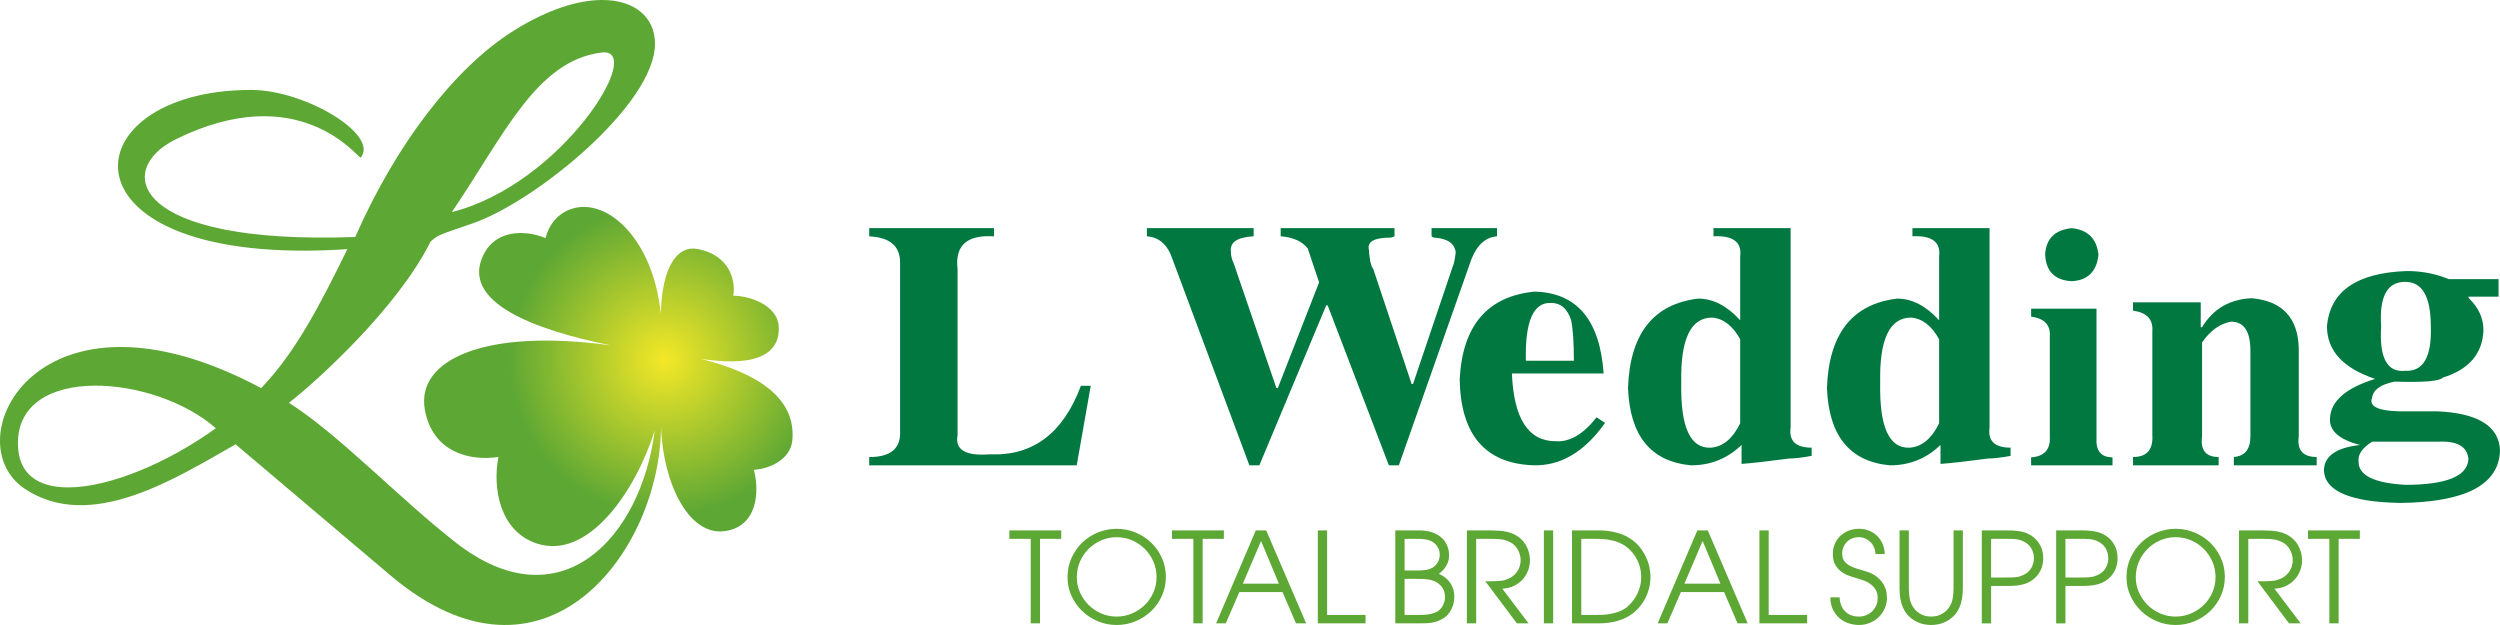
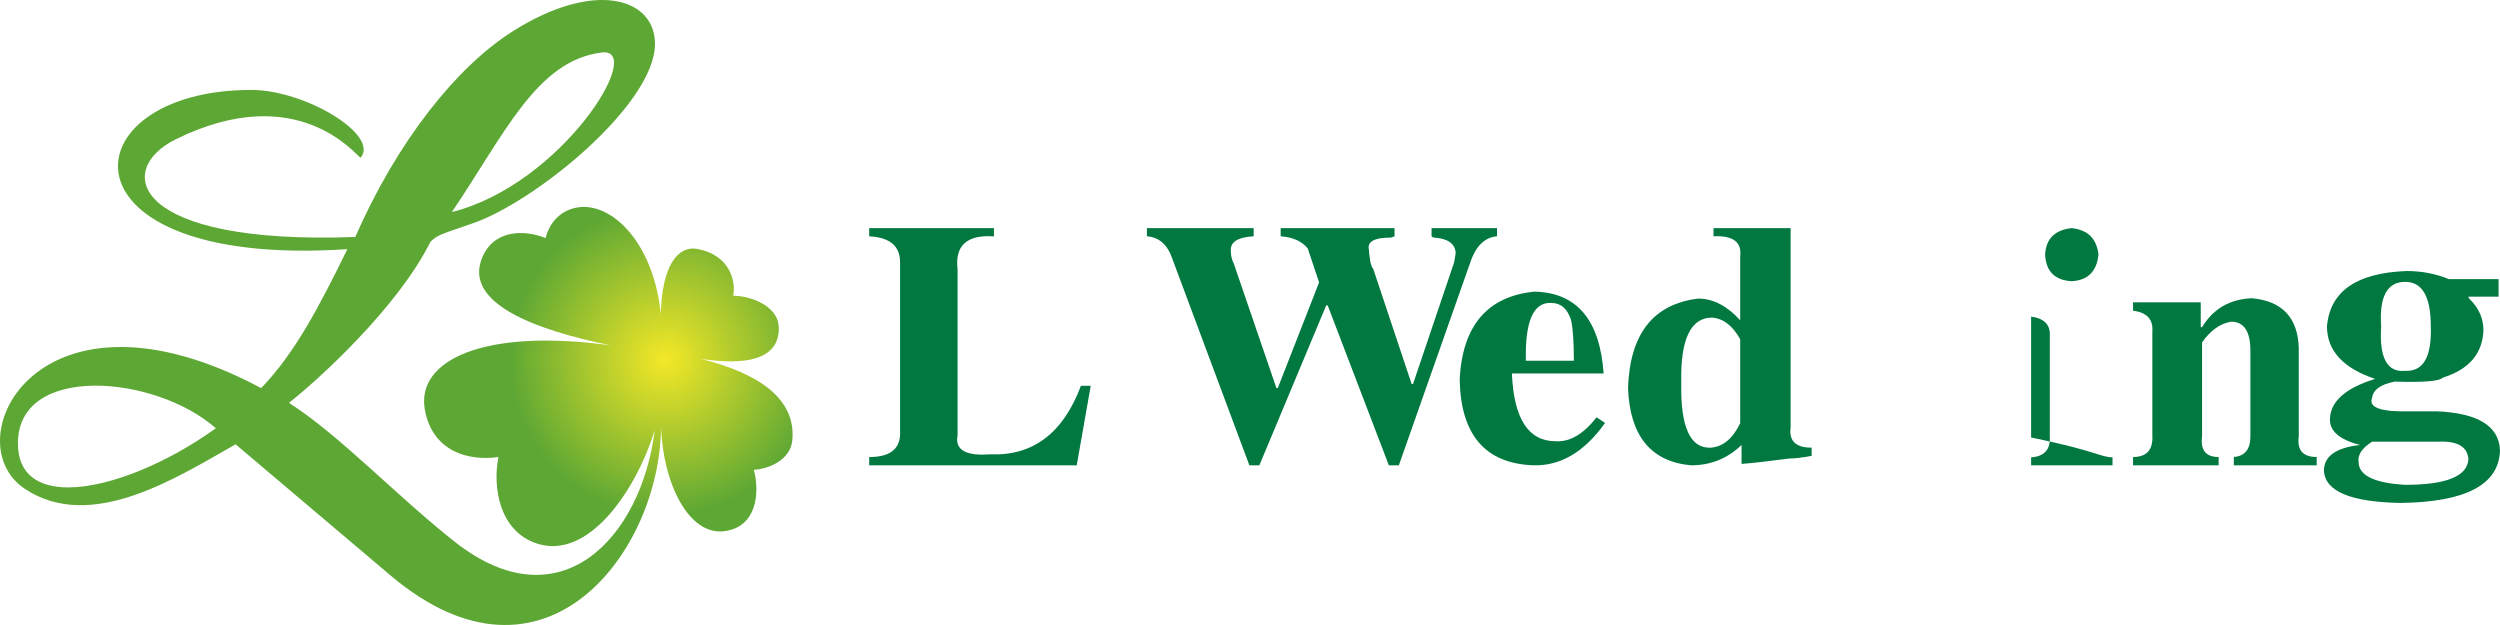
<svg xmlns="http://www.w3.org/2000/svg" xmlns:xlink="http://www.w3.org/1999/xlink" version="1.1" x="0px" y="0px" width="400px" height="100px" viewBox="7.451 100 400 100" enable-background="new 7.451 100 400 100" xml:space="preserve">
  <defs>
</defs>
-   <rect x="7.451" display="none" fill="#660000" width="758" height="200" />
  <g>
    <defs>
      <path id="SVGID_1_" d="M10.317,170.935c0-12.83,21.956-10.979,31.672-2.415c-7.85,5.647-17.148,9.466-23.631,9.466    C13.571,177.983,10.317,175.9,10.317,170.935 M103.719,108.401c7.214-0.9-6.317,21.088-23.97,25.528    C88.19,121.468,93.295,109.702,103.719,108.401 M89.63,104.918c-9.248,5.792-18.698,17.882-25.339,32.998    c-35.719,1.317-38.701-10.724-28.694-15.645c19.58-9.63,28.85,2.678,29.556,2.973c3.054-3.693-8.921-10.856-17.502-10.856    c-29.497,0-31.948,28.626,15.377,25.477c-4.334,8.851-8.336,16.592-13.791,22.232C13.581,143.092,0,170.541,11.375,178.178    c10.615,7.126,24.38-1.782,33.773-7.088l24.814,21.004c24.712,20.873,43.181-3.978,43.249-23.832    c0.334,9.209,4.48,17.367,10.035,16.737c5.375-0.611,5.774-6.25,4.822-9.837c-0.001,0-0.003,0-0.003,0l0.002-0.006    c0,0.002,0,0.004,0.001,0.006c2.527-0.126,5.841-1.667,6.146-4.643c0.693-6.774-5.508-10.833-14.582-13.088    c9.637,1.442,12.546-1.273,12.424-5.054c-0.117-3.653-4.91-5.083-7.283-5.054c0,0,0,0,0,0.001l-0.001-0.001c0,0,0,0,0.001,0    c0.437-2.327-0.516-6.523-5.75-7.494c-3.122-0.58-5.669,2.709-5.843,10.415c-1.187-11.898-8.449-18.547-14.086-16.884    c-2.505,0.742-3.859,2.747-4.353,4.735c0.008,0.004,0.018,0.008,0.026,0.01l-0.031,0.01c0.001-0.007,0.002-0.015,0.005-0.02    c-3.457-1.426-8.556-1.386-10.289,3.521c-2.375,6.724,7.872,11.042,20.785,13.652c-20.281-2.809-31.245,2.326-29.808,10.287    c1.223,6.78,7.12,8.252,11.756,7.563l0.014,0.013c-0.964,4.943,0.206,11.782,6.023,13.79c8.34,2.877,15.997-8.451,18.998-18.095    c-2.204,17.354-15.169,31.037-31.885,17.952c-9.169-7.18-18.549-17.167-26.653-22.326c4.528-3.525,17.411-15.228,22.642-25.768    c1.169-1.051,1.019-0.991,6.689-2.922c10.043-3.423,29.238-19.041,29.238-28.759c0-4.201-3.191-7.007-8.447-7.007    C100.012,100,95.146,101.462,89.63,104.918" />
    </defs>
    <clipPath id="SVGID_2_">
      <use xlink:href="#SVGID_1_" overflow="visible" />
    </clipPath>
    <radialGradient id="SVGID_3_" cx="408.543" cy="241.484" r="0.773" gradientTransform="matrix(32.263 0 0 -32.263 -13067.008 7948.567)" gradientUnits="userSpaceOnUse">
      <stop offset="0" style="stop-color:#F4E827" />
      <stop offset="1" style="stop-color:#5DA734" />
    </radialGradient>
    <rect y="100" clip-path="url(#SVGID_2_)" fill="url(#SVGID_3_)" width="134.908" height="112.967" />
  </g>
  <path fill="#007840" d="M181.967,161.732l-2.241,12.72h-33.201v-1.322c3.446,0,5.084-1.384,4.939-4.164v-26.981  c0-2.631-1.646-4.017-4.939-4.166V136.5h19.962v1.318c-4.335-0.291-6.275,1.462-5.822,5.261v26.543  c-0.453,2.339,1.269,3.37,5.156,3.066c6.881,0.304,11.731-3.357,14.575-10.956H181.967z" />
  <path fill="#007840" d="M246.973,136.501v1.305c-1.828,0.147-3.188,1.367-4.101,3.681l-11.607,32.966h-1.594l-9.792-25.593h-0.233  l-10.7,25.593h-1.592l-12.299-32.966c-0.759-2.313-2.129-3.533-4.099-3.681v-1.305h17.078v1.305  c-2.583,0.147-3.799,0.933-3.646,2.387c0,0.719,0.157,1.367,0.459,1.952l6.829,19.948h0.224l6.606-16.914l-1.814-5.422  c-0.915-1.156-2.362-1.804-4.334-1.951v-1.305h18.216v1.305c-0.301,0.147-0.524,0.214-0.68,0.214c-2.583,0-3.723,0.655-3.421,1.951  c0,0.293,0.077,0.94,0.234,1.952c0.156,0.583,0.298,0.942,0.455,1.081l6.15,18.438h0.223l6.374-18.865  c0.155-0.296,0.311-1.018,0.457-2.172c-0.146-1.445-1.292-2.238-3.411-2.386c-0.154,0-0.311-0.066-0.455-0.214v-1.305H246.973z" />
  <path fill="#007840" d="M262.906,166.764c-2.113,2.705-4.292,3.988-6.557,3.834c-4.363,0-6.695-3.615-6.994-10.84h14.676  c-0.597-8.577-4.29-12.943-11.062-13.098c-7.528,0.752-11.517,5.426-11.969,14c0.141,8.889,4.066,13.484,11.733,13.785  c4.378,0.142,8.214-2.109,11.528-6.778L262.906,166.764z M255.653,148.472c1.515,0,2.564,0.896,3.161,2.709  c0.308,1.349,0.455,3.536,0.455,6.542h-7.68C251.442,151.4,252.791,148.318,255.653,148.472" />
  <path fill="#007840" d="M293.949,168.382v-31.881h-12.338v1.305c3.138-0.149,4.565,0.934,4.27,3.247v10.194  c-2.096-2.312-4.337-3.471-6.729-3.471c-7.179,0.872-10.922,5.635-11.217,14.316c0.294,7.658,3.658,11.773,10.087,12.359  c3.14,0,5.838-1.088,8.078-3.262v3.038c1.798-0.139,4.335-0.424,7.63-0.864c0.899,0,2.093-0.146,3.587-0.431v-1.305  C294.771,171.629,293.653,170.545,293.949,168.382 M285.881,167.725c-1.196,2.458-2.766,3.766-4.718,3.904  c-3.284,0.147-4.854-3.323-4.71-10.412c-0.143-6.934,1.503-10.402,4.938-10.402c1.791,0.146,3.295,1.302,4.491,3.469V167.725z" />
-   <path fill="#007840" d="M325.78,168.382V136.5h-12.338v1.303c3.137-0.147,4.564,0.937,4.268,3.248v10.196  c-2.095-2.312-4.335-3.471-6.728-3.471c-7.179,0.872-10.923,5.634-11.217,14.315c0.294,7.658,3.658,11.774,10.087,12.36  c3.14,0,5.839-1.088,8.078-3.262v3.038c1.798-0.138,4.334-0.424,7.63-0.864c0.899,0,2.094-0.146,3.586-0.431v-1.305  C326.6,171.629,325.483,170.545,325.78,168.382 M317.71,167.724c-1.196,2.46-2.764,3.766-4.718,3.905  c-3.283,0.147-4.853-3.323-4.709-10.412c-0.143-6.934,1.503-10.403,4.938-10.403c1.791,0.145,3.293,1.302,4.489,3.47V167.724z" />
-   <path fill="#007840" d="M345.452,173.172v1.28H332.43v-1.28c2.131-0.134,3.132-1.268,2.989-3.396v-15.926  c0.144-1.849-0.857-2.908-2.989-3.188v-1.279h10.461v20.612C342.752,172.115,343.603,173.172,345.452,173.172" />
+   <path fill="#007840" d="M345.452,173.172v1.28H332.43v-1.28c2.131-0.134,3.132-1.268,2.989-3.396v-15.926  c0.144-1.849-0.857-2.908-2.989-3.188v-1.279v20.612C342.752,172.115,343.603,173.172,345.452,173.172" />
  <path fill="#007840" d="M334.673,140.741c0.134-2.549,1.557-3.962,4.263-4.24c2.57,0.278,3.991,1.691,4.273,4.24  c-0.282,2.691-1.703,4.105-4.273,4.25C336.229,144.847,334.807,143.433,334.673,140.741" />
  <path fill="#007840" d="M378.122,173.12v1.332h-13.256v-1.332c1.772-0.14,2.649-1.241,2.649-3.306v-13.699  c0-3.092-1.026-4.647-3.092-4.647c-1.762,0.302-3.31,1.404-4.641,3.318v15.028c-0.289,2.208,0.595,3.306,2.652,3.306v1.332h-13.699  v-1.332c2.219,0,3.242-1.178,3.091-3.533v-16.563c0.151-1.925-0.873-3.026-3.091-3.318v-1.33h10.834v3.978h0.212  c1.774-2.941,4.423-4.486,7.96-4.638c4.854,0.443,7.362,3.095,7.513,7.958v14.142C374.954,172.022,375.915,173.12,378.122,173.12" />
  <path fill="#007840" d="M397.344,165.808h-4.096c-4.808,0.139-6.896-0.578-6.26-2.162c0.167-1.289,1.37-2.154,3.616-2.588  c4.658,0.149,7.221-0.071,7.706-0.643c4.173-1.299,6.337-3.812,6.492-7.556c0-1.87-0.717-3.527-2.157-4.964  c-0.163-0.138-0.244-0.282-0.244-0.432h4.816v-2.797h-7.951c-2.085-0.868-4.324-1.301-6.741-1.301  c-8.025,0.287-12.273,3.242-12.759,8.847c0,3.888,2.568,6.693,7.707,8.413c-4.656,1.436-7.068,3.525-7.221,6.258  c-0.167,2.009,1.437,3.454,4.815,4.311c-3.854,0.433-5.784,1.803-5.784,4.105c0.163,3.305,4.251,5.035,12.276,5.172  c10.442-0.137,15.741-2.943,15.891-8.412C407.301,168.172,403.929,166.094,397.344,165.808 M392.289,145.096  c2.724,0,4.091,2.368,4.091,7.117c0.163,4.889-1.205,7.263-4.091,7.116c-2.898,0.295-4.18-2.08-3.85-7.116  C388.109,147.464,389.391,145.096,392.289,145.096 M392.289,177.571c-4.983-0.284-7.465-1.508-7.465-3.671  c-0.158-1.146,0.564-2.225,2.164-3.23h10.593c3.051-0.146,4.653,0.792,4.82,2.801C402.234,176.202,398.86,177.571,392.289,177.571" />
-   <path fill-rule="evenodd" clip-rule="evenodd" fill="#5DA735" d="M172.365,186.215h-3.417v-1.35h8.301v1.35h-3.397v13.521h-1.488  V186.215z M179.741,192.383c0,0.846,0.17,1.647,0.512,2.412c0.34,0.761,0.8,1.429,1.377,1.999c0.574,0.568,1.249,1.021,2.019,1.357  c0.771,0.332,1.588,0.502,2.461,0.502c0.856,0,1.675-0.166,2.451-0.493c0.78-0.328,1.458-0.776,2.043-1.345  c0.581-0.571,1.042-1.24,1.385-2.009c0.34-0.775,0.51-1.597,0.51-2.485c0-0.869-0.166-1.689-0.499-2.458  c-0.339-0.771-0.797-1.448-1.38-2.034c-0.582-0.582-1.257-1.041-2.027-1.375c-0.772-0.334-1.599-0.503-2.483-0.503  c-0.843,0-1.648,0.164-2.411,0.481c-0.764,0.323-1.442,0.771-2.031,1.35c-0.589,0.573-1.058,1.255-1.408,2.037  C179.914,190.605,179.741,191.459,179.741,192.383 M178.254,192.383c0-1.168,0.225-2.228,0.673-3.185  c0.447-0.956,1.036-1.779,1.766-2.461c0.73-0.685,1.568-1.209,2.515-1.579c0.943-0.367,1.911-0.551,2.902-0.551  c1.045,0,2.043,0.193,2.995,0.579c0.951,0.392,1.789,0.931,2.512,1.619c0.725,0.691,1.299,1.507,1.727,2.441  c0.428,0.938,0.644,1.957,0.644,3.056s-0.215,2.116-0.644,3.056c-0.428,0.936-1.002,1.75-1.727,2.442  c-0.723,0.687-1.561,1.226-2.512,1.617c-0.951,0.386-1.949,0.582-2.995,0.582c-1.059,0-2.063-0.199-3.015-0.603  c-0.952-0.402-1.785-0.948-2.502-1.64c-0.716-0.689-1.284-1.5-1.707-2.421C178.465,194.411,178.254,193.428,178.254,192.383   M198.389,186.215h-3.416v-1.35h8.299v1.35h-3.397v13.521h-1.486V186.215z M206.306,193.387h5.769l-2.854-6.832L206.306,193.387z   M208.376,184.865l-6.348,14.871h1.545l2.17-5.001h6.914l2.153,5.001h1.625l-6.391-14.871H208.376z M218.303,184.865h1.487v13.527  h6.15v1.344h-7.637V184.865z M232.184,191.279h1.872c0.589,0,1.07-0.025,1.445-0.07c0.377-0.049,0.744-0.166,1.105-0.354  c0.352-0.188,0.638-0.472,0.866-0.852c0.224-0.384,0.341-0.796,0.341-1.237c0-0.348-0.057-0.65-0.169-0.906  c-0.118-0.254-0.269-0.493-0.452-0.723c-0.298-0.333-0.685-0.57-1.157-0.712c-0.478-0.142-1.095-0.21-1.858-0.21h-1.992V191.279z   M232.184,198.393h2.092c0.63,0,1.154-0.025,1.576-0.07c0.423-0.046,0.834-0.154,1.236-0.313c0.468-0.188,0.848-0.517,1.136-0.985  c0.289-0.468,0.432-0.985,0.432-1.548c0-0.577-0.167-1.089-0.502-1.548c-0.334-0.454-0.752-0.775-1.247-0.962  c-0.174-0.067-0.349-0.127-0.521-0.17c-0.175-0.049-0.372-0.086-0.593-0.113c-0.221-0.026-0.472-0.042-0.755-0.05  c-0.28-0.006-0.625-0.011-1.023-0.011h-1.832V198.393z M230.699,184.865h3.736c0.779,0,1.436,0.085,1.983,0.253  c0.539,0.167,0.991,0.382,1.354,0.642c0.359,0.265,0.646,0.549,0.853,0.865c0.211,0.314,0.364,0.619,0.461,0.902  c0.103,0.29,0.162,0.554,0.182,0.795c0.018,0.243,0.029,0.41,0.029,0.505c0,0.44-0.058,0.825-0.18,1.144  c-0.12,0.321-0.267,0.605-0.445,0.844c-0.172,0.242-0.349,0.443-0.529,0.604c-0.181,0.162-0.339,0.294-0.473,0.404  c0.749,0.303,1.351,0.779,1.797,1.415c0.449,0.636,0.675,1.383,0.675,2.239c0,0.724-0.156,1.392-0.463,1.998  c-0.307,0.609-0.723,1.091-1.246,1.438c-0.295,0.173-0.577,0.316-0.847,0.422c-0.267,0.108-0.543,0.191-0.833,0.25  c-0.289,0.063-0.59,0.105-0.913,0.123c-0.322,0.021-0.672,0.028-1.044,0.028h-4.099V184.865z M242.153,184.865h3.78  c0.492,0,0.931,0.015,1.313,0.042c0.381,0.026,0.718,0.068,1.006,0.121c0.289,0.053,0.54,0.114,0.753,0.18  c0.213,0.067,0.41,0.142,0.586,0.222c0.84,0.389,1.495,0.965,1.955,1.718c0.464,0.76,0.696,1.598,0.696,2.522  c0,0.536-0.1,1.064-0.292,1.588c-0.193,0.522-0.476,0.995-0.846,1.414c-0.366,0.425-0.828,0.774-1.375,1.046  c-0.55,0.276-1.188,0.434-1.911,0.472l4.2,5.547h-1.868l-5.044-6.73c0.469,0,0.868-0.005,1.195-0.009  c0.331-0.009,0.612-0.018,0.856-0.03c0.239-0.015,0.451-0.036,0.629-0.062c0.186-0.027,0.355-0.067,0.516-0.123  c0.402-0.119,0.755-0.284,1.064-0.501c0.309-0.211,0.567-0.459,0.774-0.743c0.209-0.28,0.363-0.585,0.463-0.911  c0.1-0.333,0.149-0.661,0.149-1c0-0.292-0.04-0.584-0.119-0.87c-0.083-0.289-0.19-0.561-0.332-0.814  c-0.141-0.254-0.312-0.485-0.512-0.682c-0.199-0.204-0.424-0.364-0.664-0.485c-0.441-0.228-0.879-0.378-1.308-0.452  c-0.426-0.073-0.957-0.108-1.585-0.108h-2.593v13.521h-1.487V184.865z M254.471,184.865h1.487v14.869h-1.487V184.865z   M260.458,198.393h2.15c0.337,0,0.709-0.008,1.129-0.02c0.41-0.016,0.845-0.059,1.292-0.132c0.448-0.073,0.903-0.193,1.357-0.354  c0.456-0.161,0.897-0.395,1.326-0.704c0.228-0.185,0.475-0.426,0.743-0.721c0.271-0.296,0.521-0.644,0.753-1.046  c0.235-0.401,0.431-0.865,0.593-1.387c0.16-0.523,0.24-1.103,0.24-1.749c0-0.99-0.227-1.919-0.683-2.784  c-0.454-0.859-1.069-1.575-1.847-2.138c-0.334-0.214-0.678-0.395-1.022-0.545c-0.354-0.146-0.717-0.263-1.109-0.349  c-0.387-0.088-0.809-0.153-1.262-0.195c-0.459-0.037-0.959-0.056-1.511-0.056h-2.15V198.393z M258.973,184.865h4.342  c0.922,0,1.808,0.11,2.661,0.321c0.851,0.215,1.578,0.519,2.181,0.907c0.658,0.402,1.197,0.871,1.626,1.406  c0.43,0.536,0.776,1.089,1.037,1.657c0.263,0.571,0.444,1.133,0.552,1.687c0.107,0.56,0.161,1.059,0.161,1.5  c0,0.347-0.044,0.779-0.13,1.296c-0.088,0.516-0.25,1.058-0.493,1.627c-0.24,0.57-0.582,1.137-1.025,1.707  c-0.439,0.569-1.019,1.084-1.728,1.539c-0.603,0.389-1.331,0.689-2.181,0.905c-0.853,0.213-1.739,0.318-2.661,0.318h-4.342V184.865z   M276.957,193.387h5.769l-2.853-6.832L276.957,193.387z M279.028,184.865h1.669l6.387,14.871h-1.626l-2.147-5.001h-6.916  l-2.168,5.001h-1.549L279.028,184.865z M288.957,184.865h1.485v13.527h6.15v1.344h-7.635V184.865z M301.79,195.577  c0.04,0.938,0.337,1.687,0.885,2.244c0.55,0.554,1.285,0.832,2.211,0.832c0.387,0,0.76-0.068,1.124-0.209  c0.364-0.142,0.682-0.342,0.957-0.605c0.275-0.262,0.495-0.572,0.662-0.933c0.165-0.361,0.253-0.766,0.253-1.209  c0-0.576-0.132-1.051-0.382-1.426c-0.256-0.373-0.557-0.678-0.907-0.914c-0.347-0.234-0.708-0.414-1.085-0.531  c-0.375-0.123-0.691-0.223-0.945-0.302c-0.334-0.095-0.722-0.214-1.167-0.364c-0.438-0.147-0.865-0.358-1.263-0.643  c-0.404-0.28-0.741-0.652-1.019-1.116c-0.275-0.458-0.409-1.06-0.409-1.797c0-0.573,0.105-1.107,0.32-1.596  c0.215-0.49,0.509-0.912,0.885-1.27c0.375-0.351,0.818-0.632,1.327-0.832c0.509-0.201,1.057-0.3,1.647-0.3  c0.6,0,1.157,0.104,1.667,0.32c0.509,0.215,0.947,0.508,1.305,0.883c0.364,0.378,0.642,0.809,0.845,1.296c0.2,0.489,0.3,1,0.3,1.538  h-1.483c0-0.376-0.074-0.727-0.215-1.054c-0.141-0.33-0.328-0.615-0.572-0.854c-0.241-0.241-0.521-0.431-0.841-0.576  c-0.326-0.137-0.659-0.21-1.007-0.21c-0.428,0-0.811,0.075-1.145,0.224c-0.337,0.146-0.617,0.344-0.844,0.592  c-0.228,0.248-0.404,0.527-0.521,0.832c-0.124,0.311-0.179,0.624-0.179,0.945c0,0.454,0.091,0.832,0.277,1.126  c0.191,0.296,0.442,0.544,0.765,0.743c0.32,0.2,0.698,0.371,1.126,0.513c0.428,0.139,0.88,0.278,1.366,0.411  c0.894,0.243,1.592,0.576,2.09,1.007c0.495,0.428,0.858,0.866,1.083,1.313c0.229,0.449,0.362,0.859,0.404,1.229  c0.038,0.364,0.059,0.609,0.059,0.731v0.019c0,0.578-0.109,1.127-0.329,1.65c-0.225,0.521-0.533,0.985-0.928,1.388  c-0.395,0.4-0.865,0.723-1.415,0.961c-0.548,0.243-1.154,0.364-1.808,0.364c-0.483,0-0.988-0.076-1.521-0.233  c-0.527-0.154-1.019-0.403-1.464-0.753c-0.449-0.35-0.822-0.804-1.124-1.366c-0.304-0.561-0.461-1.252-0.473-2.07H301.79z   M312.865,184.865v9.265c0,0.55,0.039,1.06,0.118,1.529c0.083,0.469,0.209,0.856,0.382,1.164c0.229,0.415,0.483,0.744,0.763,0.985  c0.284,0.239,0.564,0.426,0.847,0.552c0.282,0.127,0.552,0.207,0.813,0.243c0.262,0.034,0.478,0.05,0.653,0.05  c0.174,0,0.392-0.016,0.653-0.05c0.263-0.036,0.535-0.116,0.813-0.243c0.284-0.126,0.564-0.313,0.846-0.552  c0.28-0.241,0.533-0.57,0.763-0.985c0.175-0.308,0.304-0.695,0.382-1.164c0.079-0.47,0.12-0.979,0.12-1.529v-9.265h1.489v9.265  c0,1.247-0.189,2.279-0.564,3.098c-0.253,0.561-0.567,1.019-0.944,1.376c-0.379,0.354-0.768,0.634-1.177,0.84  c-0.409,0.209-0.818,0.357-1.239,0.436c-0.412,0.08-0.796,0.121-1.143,0.121c-0.35,0-0.729-0.041-1.146-0.121  c-0.414-0.078-0.827-0.227-1.246-0.436c-0.414-0.206-0.806-0.486-1.174-0.84c-0.368-0.357-0.682-0.815-0.938-1.376  c-0.373-0.818-0.559-1.851-0.559-3.098v-9.265H312.865z M326.026,192.402h2.152c0.402,0,0.739-0.001,1.014-0.012  c0.274-0.005,0.524-0.017,0.744-0.038c0.22-0.021,0.423-0.056,0.612-0.109c0.185-0.057,0.388-0.131,0.601-0.222  c0.589-0.269,1.027-0.646,1.307-1.137c0.282-0.486,0.423-1.016,0.423-1.579c0-0.561-0.141-1.087-0.423-1.576  c-0.28-0.485-0.718-0.868-1.307-1.133c-0.213-0.096-0.417-0.169-0.601-0.222c-0.189-0.055-0.392-0.092-0.612-0.113  c-0.22-0.017-0.47-0.032-0.744-0.038c-0.275-0.006-0.612-0.009-1.014-0.009h-2.152V192.402z M324.537,184.865h4.144  c0.509,0,0.957,0.021,1.345,0.063c0.389,0.038,0.733,0.098,1.034,0.171c0.304,0.072,0.569,0.162,0.806,0.271  c0.232,0.106,0.45,0.228,0.653,0.361c0.56,0.374,1.011,0.867,1.346,1.477s0.502,1.306,0.502,2.098s-0.167,1.491-0.502,2.102  s-0.787,1.103-1.346,1.477c-0.203,0.135-0.421,0.258-0.653,0.364c-0.237,0.105-0.502,0.198-0.806,0.271  c-0.301,0.075-0.646,0.128-1.034,0.17c-0.388,0.04-0.836,0.061-1.345,0.061h-2.654v5.987h-1.49V184.865z M337.922,192.402h2.152  c0.401,0,0.739-0.001,1.016-0.012c0.271-0.005,0.519-0.017,0.741-0.038c0.22-0.021,0.428-0.056,0.612-0.109  c0.189-0.057,0.392-0.131,0.605-0.222c0.588-0.269,1.023-0.646,1.308-1.137c0.279-0.486,0.418-1.016,0.418-1.579  c0-0.561-0.139-1.087-0.418-1.576c-0.285-0.485-0.72-0.868-1.308-1.133c-0.213-0.096-0.416-0.169-0.605-0.222  c-0.185-0.055-0.392-0.092-0.612-0.113c-0.222-0.017-0.471-0.032-0.741-0.038c-0.277-0.006-0.615-0.009-1.016-0.009h-2.152V192.402z   M336.435,184.865h4.142c0.51,0,0.959,0.021,1.349,0.063c0.384,0.038,0.731,0.098,1.03,0.171c0.303,0.072,0.569,0.162,0.808,0.271  c0.232,0.106,0.45,0.228,0.65,0.361c0.562,0.374,1.012,0.867,1.346,1.477c0.333,0.609,0.502,1.306,0.502,2.098  s-0.168,1.491-0.502,2.102c-0.334,0.61-0.784,1.103-1.346,1.477c-0.201,0.135-0.418,0.258-0.65,0.364  c-0.239,0.105-0.505,0.198-0.808,0.271c-0.299,0.075-0.646,0.128-1.03,0.17c-0.39,0.04-0.839,0.061-1.349,0.061h-2.654v5.987h-1.487  V184.865z M349.175,192.383c0,0.846,0.175,1.647,0.514,2.412c0.345,0.761,0.801,1.429,1.377,1.999  c0.574,0.568,1.248,1.021,2.017,1.357c0.771,0.332,1.591,0.502,2.464,0.502c0.858,0,1.674-0.166,2.451-0.493  c0.777-0.328,1.456-0.776,2.04-1.345c0.586-0.571,1.045-1.24,1.389-2.009c0.339-0.775,0.512-1.597,0.512-2.485  c0-0.869-0.17-1.689-0.502-2.458c-0.337-0.771-0.796-1.448-1.377-2.034c-0.583-0.582-1.26-1.041-2.03-1.375  c-0.772-0.334-1.6-0.503-2.482-0.503c-0.844,0-1.645,0.164-2.414,0.481c-0.759,0.323-1.436,0.771-2.029,1.35  c-0.588,0.573-1.057,1.255-1.406,2.037C349.352,190.605,349.175,191.459,349.175,192.383 M347.688,192.383  c0-1.168,0.225-2.228,0.674-3.185c0.447-0.956,1.04-1.779,1.769-2.461c0.729-0.685,1.569-1.209,2.514-1.579  c0.941-0.367,1.913-0.551,2.902-0.551c1.045,0,2.045,0.193,2.995,0.579c0.951,0.392,1.788,0.931,2.512,1.619  c0.724,0.691,1.298,1.507,1.726,2.441c0.431,0.938,0.646,1.957,0.646,3.056s-0.215,2.116-0.646,3.056  c-0.428,0.936-1.002,1.75-1.726,2.442c-0.725,0.687-1.562,1.226-2.512,1.617c-0.95,0.386-1.95,0.582-2.995,0.582  c-1.057,0-2.063-0.199-3.01-0.603c-0.954-0.402-1.791-0.948-2.503-1.64c-0.72-0.689-1.289-1.5-1.709-2.421  C347.9,194.411,347.688,193.428,347.688,192.383 M365.695,184.865h3.775c0.5,0,0.937,0.015,1.317,0.042  c0.383,0.026,0.718,0.068,1.006,0.121c0.285,0.053,0.538,0.114,0.751,0.18c0.218,0.067,0.409,0.142,0.585,0.222  c0.845,0.389,1.498,0.965,1.959,1.718c0.461,0.76,0.692,1.598,0.692,2.522c0,0.536-0.094,1.064-0.29,1.588  c-0.194,0.522-0.475,0.995-0.847,1.414c-0.363,0.425-0.825,0.774-1.375,1.046c-0.545,0.276-1.184,0.434-1.905,0.472l4.196,5.547  h-1.866l-5.045-6.73c0.466,0,0.865-0.005,1.193-0.009c0.328-0.009,0.614-0.018,0.858-0.03c0.235-0.015,0.449-0.036,0.631-0.062  c0.177-0.027,0.35-0.067,0.512-0.123c0.401-0.119,0.758-0.284,1.063-0.501c0.309-0.211,0.567-0.459,0.775-0.743  c0.208-0.28,0.361-0.585,0.459-0.911c0.105-0.333,0.153-0.661,0.153-1c0-0.292-0.041-0.584-0.122-0.87  c-0.079-0.289-0.189-0.561-0.331-0.814c-0.138-0.254-0.311-0.485-0.512-0.682c-0.202-0.204-0.423-0.364-0.665-0.485  c-0.442-0.228-0.877-0.378-1.303-0.452c-0.431-0.073-0.959-0.108-1.59-0.108h-2.592v13.521h-1.487V184.865z M380.145,186.215h-3.417  v-1.35h8.301v1.35h-3.397v13.521h-1.487V186.215z" />
</svg>